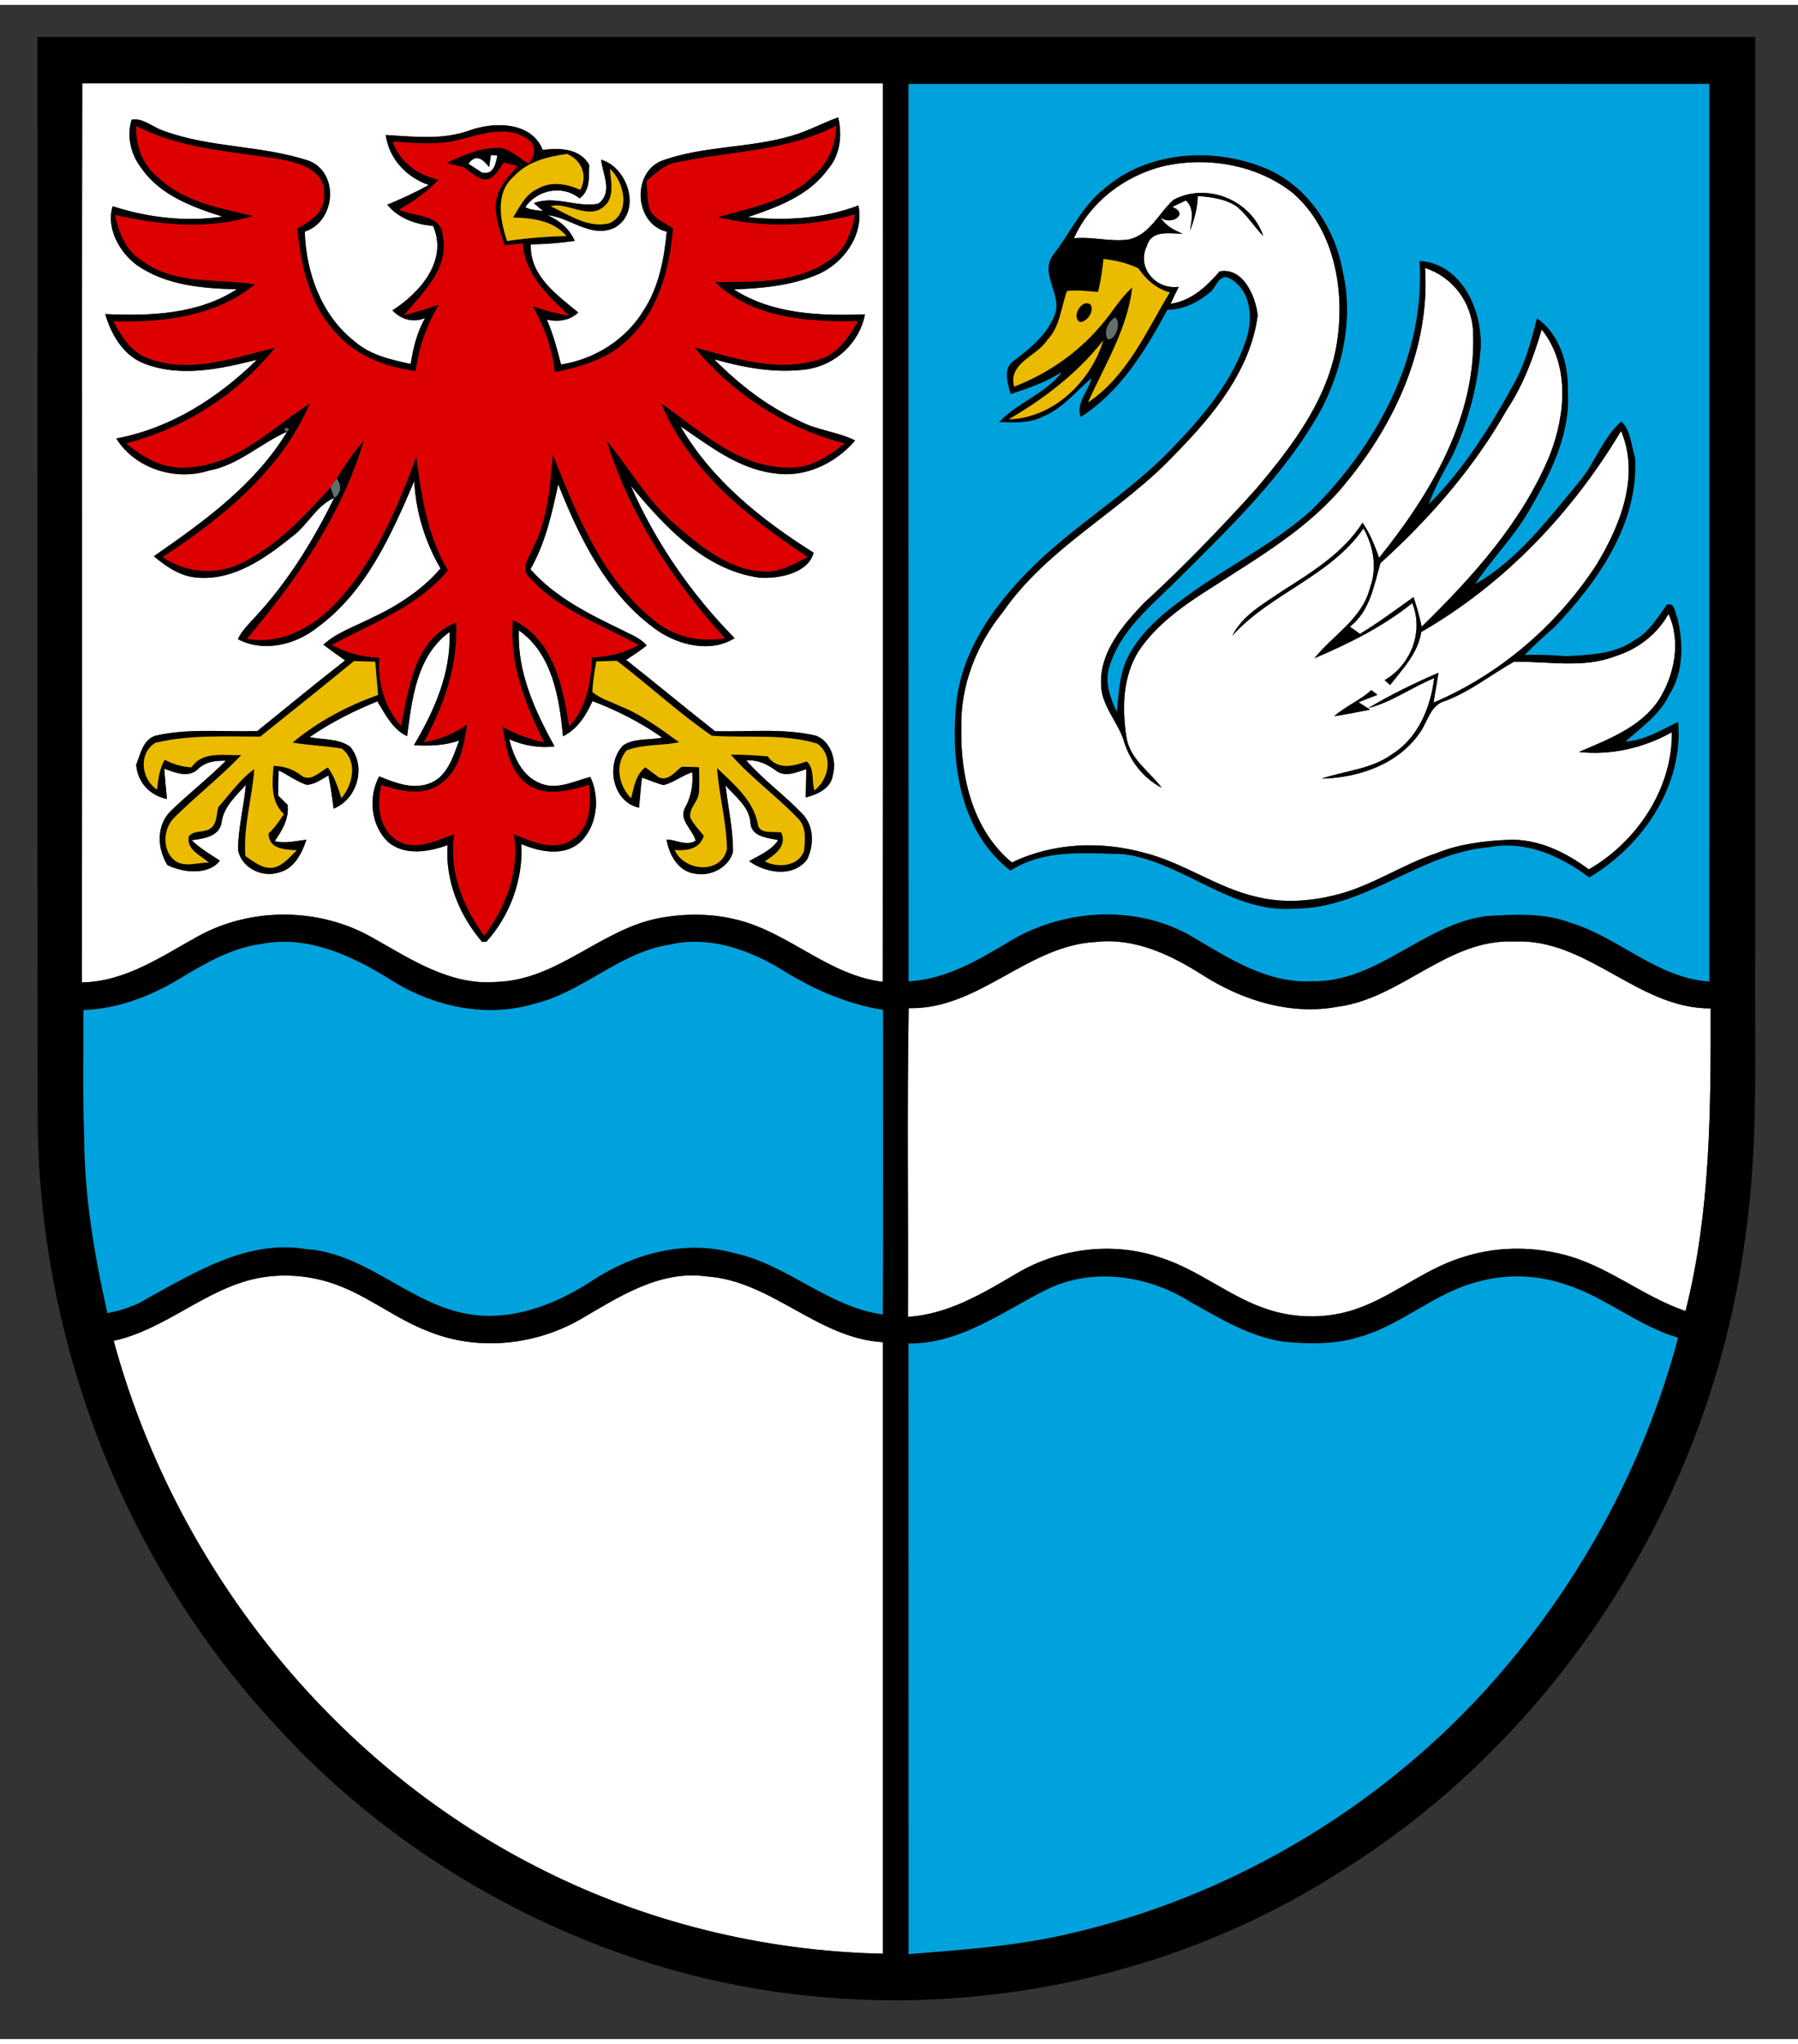
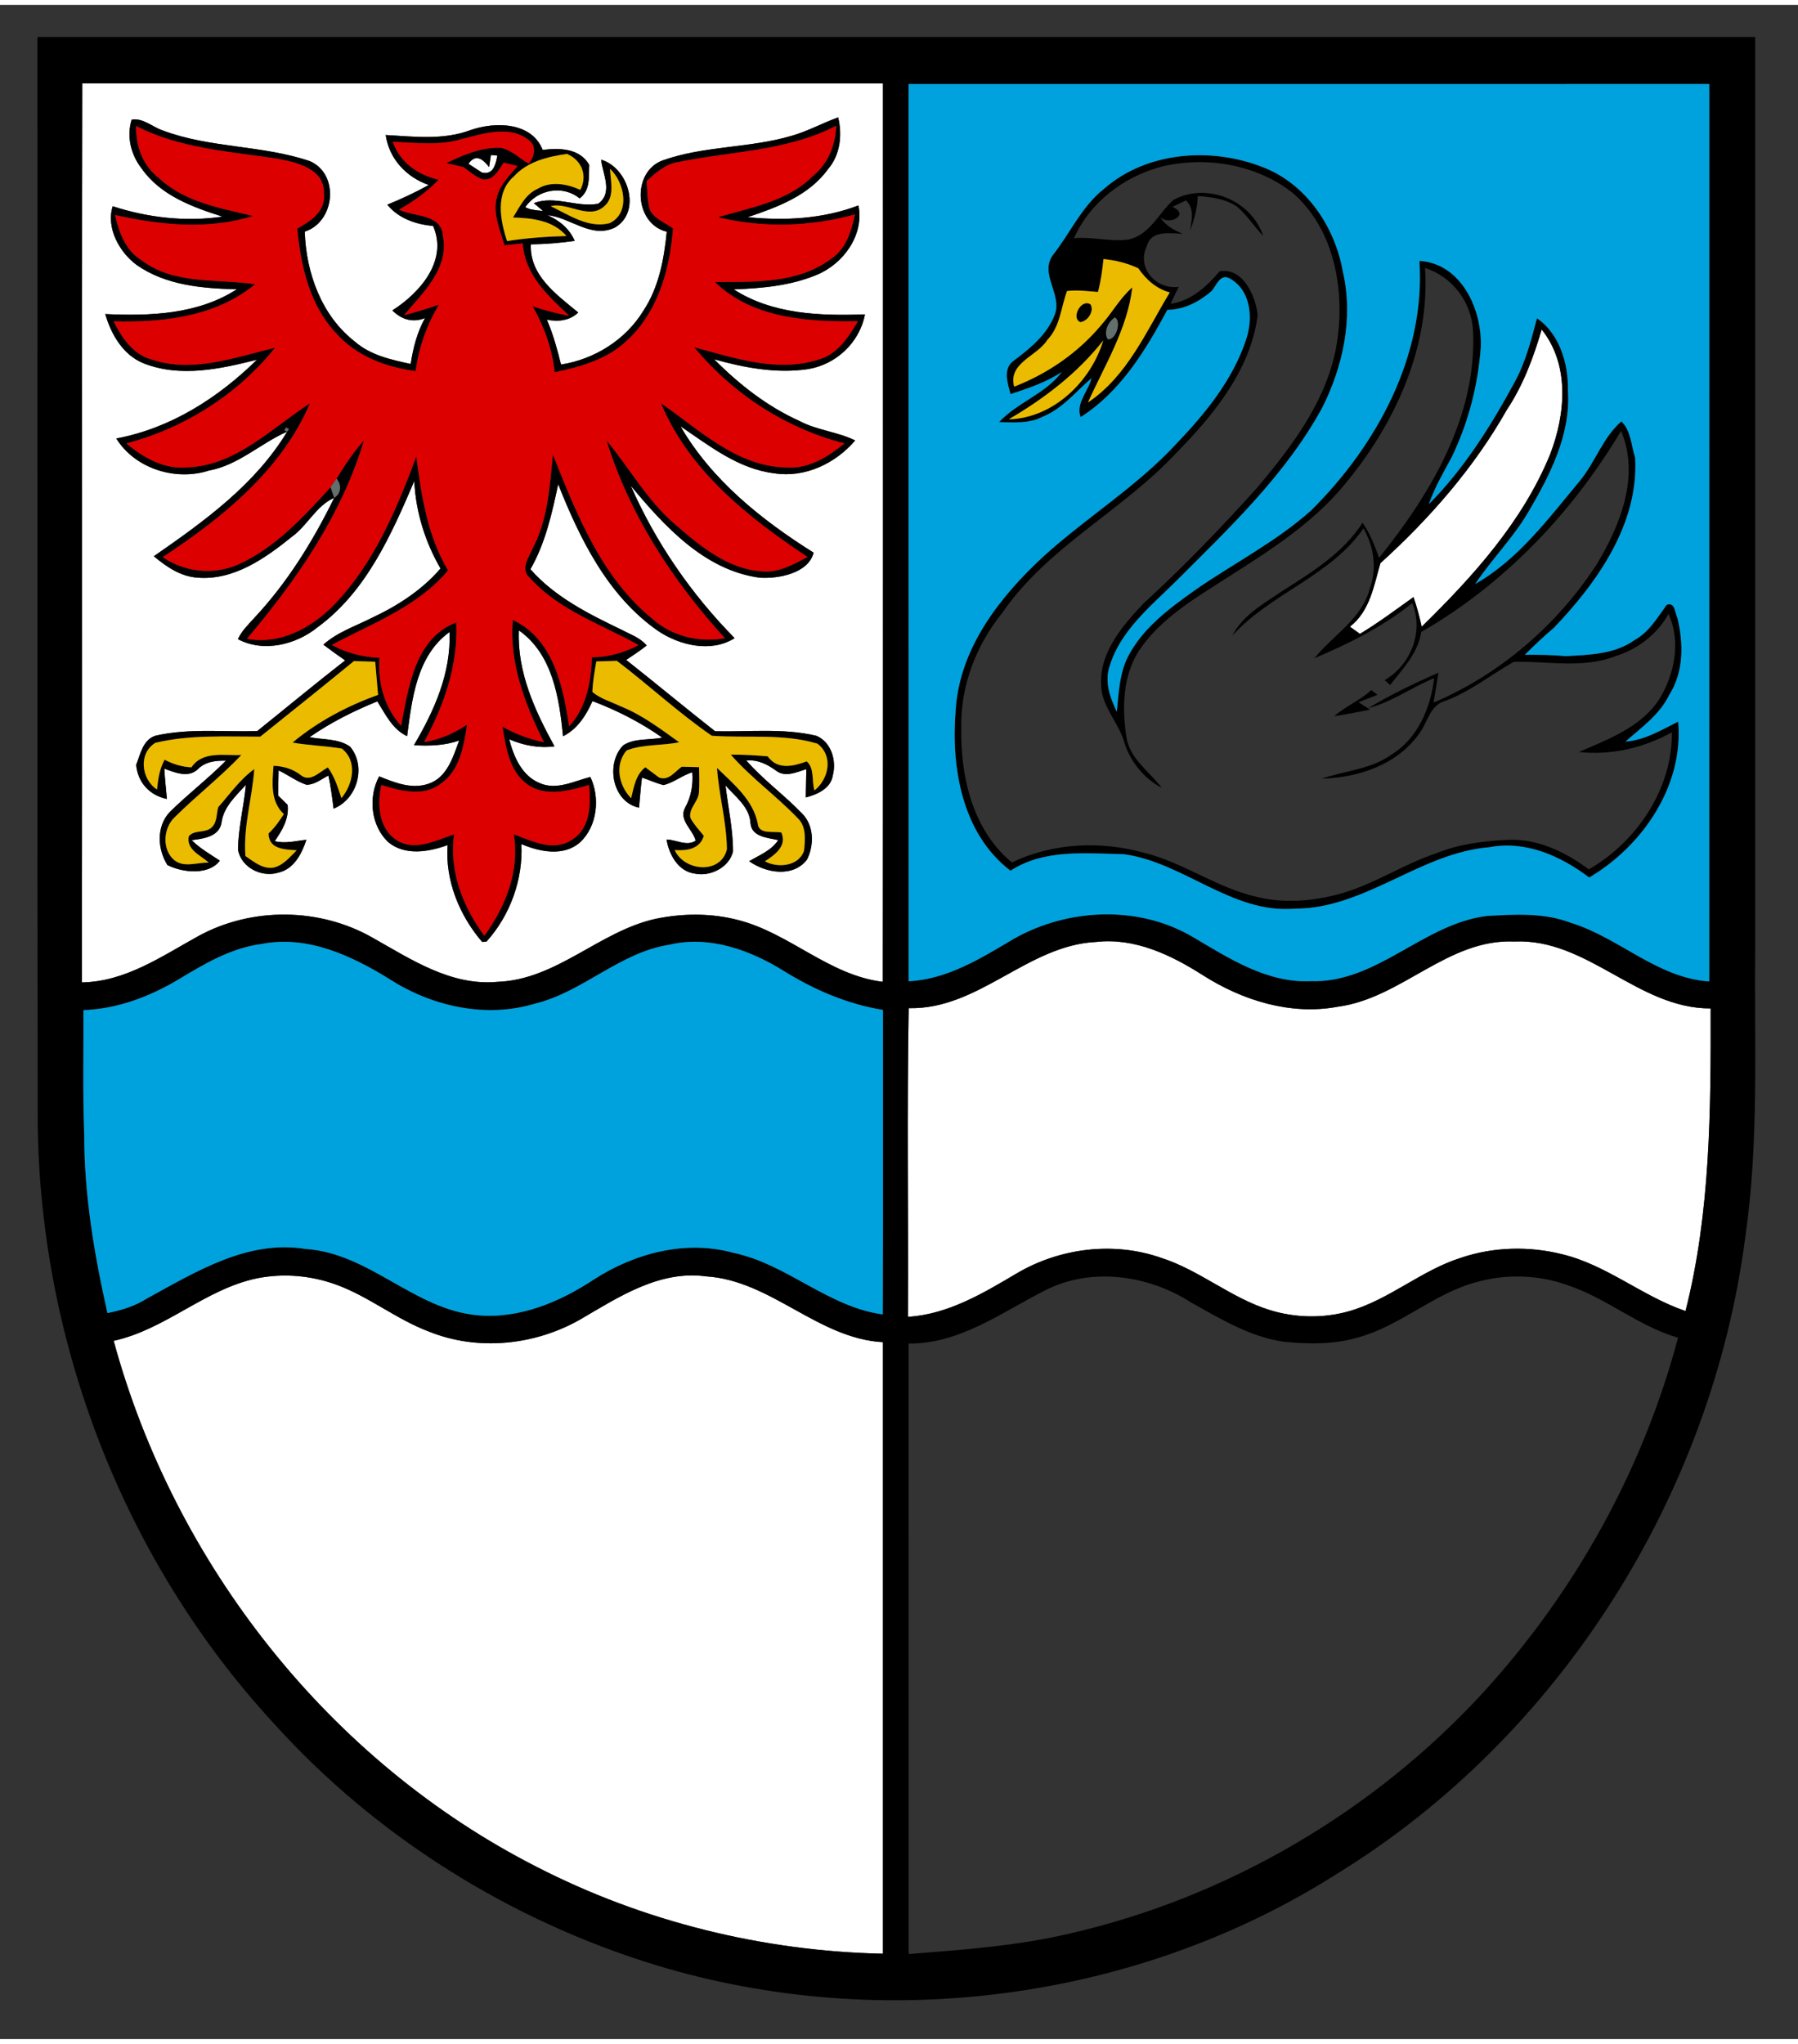
<svg xmlns="http://www.w3.org/2000/svg" width="88" height="100" viewBox="0 0 336 380" version="1.1">
  <rect x="0" y="0" width="336" height="380" fill="#333333" stroke="none" />
  <g id="#ffffffff">
    <path fill="#ffffff" opacity="1.00" d=" M 15.29 182.61 C 15.41 126.63 15.26 70.64 15.37 14.65 C 65.24 14.69 115.12 14.65 165.00 14.67 C 164.99 70.61 165.03 126.56 164.98 182.50 C 154.93 181.30 147.58 173.43 137.98 170.97 C 132.96 169.65 127.61 169.68 122.54 170.73 C 112.00 173.04 104.01 182.15 92.89 182.51 C 84.25 183.29 76.81 178.30 69.64 174.27 C 59.78 168.63 47.10 168.49 37.12 173.93 C 30.26 177.70 23.45 182.49 15.29 182.61 M 24.61 21.43 C 23.62 24.57 24.46 27.99 26.45 30.54 C 29.96 35.59 35.97 37.78 41.59 39.56 C 34.69 40.57 27.67 39.76 21.06 37.62 C 19.79 41.65 22.29 46.19 25.54 48.59 C 30.97 52.40 37.83 52.98 44.26 53.13 C 36.98 57.83 28.05 58.15 19.67 57.76 C 20.77 61.56 23.00 65.42 26.83 66.96 C 33.69 69.66 41.15 68.02 48.02 66.29 C 40.75 73.43 31.87 79.11 21.73 81.00 C 25.24 86.64 32.78 89.00 39.02 87.00 C 44.55 86.00 48.69 81.90 53.67 79.72 C 47.67 89.66 38.10 96.51 28.75 103.00 C 31.10 104.97 33.76 106.80 36.92 107.00 C 43.69 107.55 49.55 103.39 54.55 99.36 C 57.47 97.25 59.09 93.56 62.45 92.09 C 58.49 100.20 53.66 107.98 47.47 114.58 C 46.37 115.80 45.15 116.97 44.46 118.49 C 49.26 121.03 55.32 119.54 59.38 116.24 C 68.45 109.59 73.13 98.98 77.42 88.95 C 77.69 94.71 79.44 100.31 82.32 105.29 C 78.83 109.36 74.21 112.31 69.38 114.56 C 66.35 116.10 63.00 117.20 60.43 119.52 C 61.77 120.53 63.12 121.50 64.50 122.46 C 58.96 126.77 53.55 131.26 48.07 135.66 C 41.74 135.85 35.31 135.10 29.08 136.52 C 26.71 137.26 26.24 139.96 25.45 141.97 C 25.74 145.26 27.96 147.68 31.19 148.34 C 31.01 146.45 30.82 144.57 30.70 142.68 C 32.63 143.37 35.06 144.45 36.87 142.88 C 38.29 141.38 40.23 141.15 42.22 141.19 C 38.88 144.57 35.08 147.46 31.70 150.81 C 29.19 153.50 29.42 157.70 31.28 160.68 C 34.21 162.18 39.08 162.59 41.08 159.86 C 39.27 158.67 37.37 157.57 35.81 156.04 C 37.91 155.77 40.90 155.43 41.38 152.86 C 41.73 149.86 44.05 147.81 45.95 145.70 C 45.58 149.76 44.51 153.75 44.48 157.84 C 45.08 161.17 48.90 163.07 52.03 162.10 C 54.92 161.45 56.41 158.56 57.25 155.97 C 55.29 156.16 53.31 156.74 51.34 156.22 C 52.74 154.19 54.04 152.03 53.75 149.45 C 53.31 149.01 52.43 148.15 51.99 147.72 C 52.00 146.14 52.02 144.58 52.06 143.01 C 53.83 143.83 55.41 145.07 57.27 145.69 C 58.82 145.69 60.05 144.63 61.37 143.97 C 61.82 146.01 62.07 148.08 62.34 150.15 C 66.78 148.39 68.51 142.27 65.43 138.58 C 63.26 137.02 60.37 137.31 57.85 136.80 C 61.79 134.06 66.07 131.92 70.51 130.11 C 72.04 132.52 73.33 135.34 76.08 136.61 C 76.98 129.68 77.86 121.60 84.00 117.16 C 84.33 124.77 81.14 131.90 77.35 138.30 C 80.20 138.46 83.08 138.39 85.80 137.42 C 84.68 140.50 83.52 144.41 80.02 145.52 C 76.90 146.58 73.72 145.27 70.85 144.12 C 68.78 148.02 69.29 153.31 72.54 156.40 C 75.69 159.01 80.11 158.24 83.65 156.96 C 83.16 163.56 85.85 170.09 90.10 175.05 L 90.91 174.99 C 95.33 170.09 97.77 163.38 97.43 156.77 C 100.86 158.22 105.32 159.15 108.40 156.44 C 111.63 153.44 112.17 148.11 110.32 144.23 C 107.29 145.01 103.98 146.77 100.86 145.38 C 97.52 144.02 96.00 140.45 95.16 137.19 C 97.84 138.35 100.72 138.89 103.62 138.52 C 99.96 131.85 96.63 124.66 96.96 116.85 C 103.28 121.28 104.51 129.51 105.22 136.63 C 107.92 135.28 109.53 132.72 110.72 130.06 C 115.33 131.80 119.72 134.05 123.76 136.88 C 121.37 137.40 118.59 136.92 116.46 138.33 C 113.12 141.72 114.40 148.93 119.42 149.97 C 119.61 148.10 119.72 146.21 119.97 144.35 C 121.32 144.79 122.62 145.41 124.01 145.75 C 125.92 145.27 127.49 143.94 129.37 143.35 C 129.56 145.68 129.16 147.94 128.02 149.99 C 126.79 152.28 129.47 154.05 130.00 156.12 C 128.35 157.27 126.34 155.93 124.56 155.92 C 125.03 158.76 126.76 161.92 129.91 162.30 C 132.78 162.88 136.28 161.11 136.98 158.16 C 136.99 154.00 136.06 149.92 135.58 145.81 C 137.43 147.95 140.08 149.80 140.25 152.89 C 140.48 155.47 143.51 155.58 145.43 156.03 C 144.16 157.97 141.92 158.83 140.00 159.97 C 143.12 162.19 148.20 163.08 150.81 159.66 C 152.17 156.94 152.12 153.29 149.88 151.05 C 146.56 147.60 142.63 144.77 139.47 141.16 C 141.59 140.96 143.37 141.85 145.01 143.04 C 146.72 144.38 148.89 143.32 150.68 142.77 C 150.65 144.53 150.62 146.30 150.58 148.06 C 152.69 147.52 155.26 146.39 155.62 143.97 C 156.37 141.22 155.35 137.70 152.55 136.54 C 146.35 135.07 139.93 135.84 133.63 135.69 C 128.05 131.31 122.59 126.77 117.02 122.37 C 118.31 121.50 119.62 120.65 120.84 119.68 C 119.68 118.24 117.86 117.64 116.29 116.80 C 110.10 113.82 103.73 110.67 99.12 105.43 C 101.93 100.53 103.15 95.00 104.31 89.54 C 108.39 99.83 113.60 110.42 122.94 116.93 C 126.99 119.67 132.92 121.07 137.28 118.30 C 129.18 110.07 122.50 100.40 117.87 89.82 C 124.17 97.40 131.68 105.64 141.98 107.01 C 145.54 107.24 151.09 106.16 152.04 102.33 C 142.31 96.22 133.01 88.79 127.16 78.72 C 132.58 82.38 138.00 86.71 144.72 87.51 C 150.42 88.40 156.14 85.67 159.81 81.37 C 156.50 79.74 152.69 79.48 149.41 77.74 C 143.37 75.02 138.10 70.89 133.46 66.21 C 139.11 67.79 145.08 68.91 150.95 68.05 C 156.22 67.22 160.63 63.10 161.64 57.82 C 153.28 58.11 144.39 57.83 137.12 53.15 C 142.35 52.95 147.71 52.48 152.59 50.45 C 157.58 48.41 161.53 43.02 160.42 37.47 C 153.82 39.98 146.69 40.36 139.73 39.66 C 145.27 37.80 151.19 35.62 154.74 30.68 C 157.02 28.03 157.43 24.32 156.63 21.02 C 153.67 22.08 150.91 23.63 147.87 24.48 C 140.02 26.79 131.56 26.30 123.83 29.06 C 118.01 31.19 118.49 40.89 124.60 42.38 C 124.10 47.50 123.12 52.79 120.23 57.14 C 116.93 62.57 111.08 66.22 104.84 67.19 C 104.13 64.34 103.37 61.50 102.19 58.81 C 104.31 59.23 106.45 59.01 108.06 57.47 C 104.07 54.17 98.94 50.58 99.20 44.74 C 101.95 44.70 104.68 44.48 107.40 44.09 C 106.41 41.81 104.55 40.28 102.32 39.29 C 106.56 39.67 110.47 43.76 114.95 41.58 C 119.96 38.61 117.40 30.37 112.33 28.92 C 112.64 31.64 114.61 35.10 111.79 37.15 C 107.79 37.90 103.71 35.53 99.76 37.04 L 101.48 38.50 L 100.10 38.36 L 99.00 38.15 L 98.15 37.81 C 100.40 34.48 105.16 33.58 108.31 36.15 C 110.36 34.66 110.01 32.10 110.11 29.88 C 108.28 26.75 104.59 26.72 101.41 27.09 C 99.32 21.81 92.44 21.81 87.88 23.41 C 82.80 25.30 77.35 24.61 72.08 24.31 C 72.72 28.79 75.94 32.19 80.12 33.65 C 77.62 35.04 75.02 36.25 72.37 37.33 C 74.47 39.89 77.72 41.03 80.93 41.29 C 83.77 47.79 78.46 53.80 73.32 57.08 C 75.02 58.78 77.12 59.43 79.43 58.51 C 77.95 61.15 77.20 64.10 76.75 67.08 C 73.08 66.29 69.22 65.45 66.31 62.90 C 60.07 58.06 57.20 50.06 56.95 42.36 C 62.61 40.55 63.50 31.65 57.92 29.20 C 49.03 26.17 39.26 26.79 30.44 23.47 C 28.50 22.83 26.76 21.10 24.61 21.43 Z" />
    <path fill="#ffffff" opacity="1.00" d=" M 87.54 29.69 C 88.90 27.77 90.20 28.76 91.40 30.30 C 91.48 29.74 91.66 28.61 91.74 28.04 L 92.94 28.15 C 92.65 29.74 92.22 31.85 90.05 31.32 C 89.43 30.92 88.17 30.10 87.54 29.69 Z" />
-     <path fill="#ffffff" opacity="1.00" d=" M 217.18 30.19 C 225.46 28.24 234.81 29.80 241.56 35.12 C 249.12 41.63 251.23 52.55 249.99 62.06 C 248.61 73.12 241.64 82.27 234.65 90.52 C 227.98 97.90 221.07 105.06 213.73 111.78 C 209.81 115.93 205.52 120.84 205.76 126.93 C 205.81 131.10 209.11 134.07 210.15 137.93 C 211.30 141.44 213.81 144.55 217.10 146.26 C 214.79 143.18 211.11 140.87 210.50 136.78 C 209.68 131.42 209.79 125.54 212.74 120.79 C 216.18 115.57 221.47 112.00 226.66 108.71 C 235.47 103.02 244.80 97.62 251.48 89.34 C 260.72 78.19 267.28 63.88 266.30 49.15 C 271.50 50.81 275.09 55.65 275.28 61.09 C 275.95 76.95 267.34 91.36 257.72 103.29 C 256.90 101.01 256.02 98.74 254.62 96.74 C 250.98 102.45 245.09 106.00 239.53 109.56 C 236.12 111.90 232.22 114.00 230.29 117.84 C 237.45 109.91 248.61 106.76 254.80 97.79 C 256.71 101.17 257.38 105.24 256.00 108.94 C 254.58 114.66 249.11 117.72 245.63 122.06 C 252.10 119.30 258.39 116.19 263.91 111.76 C 266.11 117.06 263.64 123.34 258.75 126.14 C 259.09 126.45 259.43 126.76 259.77 127.06 C 262.14 124.03 264.98 121.12 265.60 117.15 C 281.13 108.21 293.78 94.91 302.94 79.59 C 306.49 88.01 302.80 97.21 298.38 104.52 C 291.02 115.84 280.34 125.05 267.89 130.34 C 268.21 128.48 268.52 126.62 268.82 124.76 C 264.34 126.71 259.86 128.87 255.70 131.37 C 260.11 130.24 263.83 127.47 268.01 125.77 C 267.35 131.26 265.01 136.93 260.15 139.98 C 256.28 142.80 251.37 143.05 246.98 144.55 C 253.79 144.40 261.18 141.91 265.22 136.12 C 266.82 134.03 267.19 130.81 270.08 130.03 C 274.73 128.28 278.61 125.14 282.89 122.72 C 289.23 122.57 295.83 124.04 301.93 121.65 C 306.08 120.35 309.67 117.59 311.80 113.78 C 314.18 118.94 312.93 125.18 309.98 129.86 C 306.53 135.00 300.49 137.22 295.05 139.57 C 301.09 140.23 307.15 138.82 312.43 135.88 C 312.55 146.42 305.88 156.34 296.91 161.50 C 292.62 158.30 287.48 155.79 282.01 155.97 C 277.40 156.16 272.74 156.73 268.44 158.47 C 262.04 160.60 256.39 164.55 249.82 166.22 C 244.97 167.47 239.79 167.85 234.88 166.64 C 227.48 164.98 221.23 160.26 213.89 158.41 C 205.74 156.15 196.77 156.50 189.10 160.21 C 181.75 154.16 179.45 144.11 179.64 134.99 C 179.47 127.18 182.46 119.53 187.35 113.51 C 195.81 101.20 209.74 94.53 219.77 83.75 C 226.76 76.65 233.72 68.19 235.03 57.98 C 234.66 54.42 232.27 48.97 227.91 49.79 C 225.47 52.64 222.62 55.28 218.75 55.85 C 219.24 54.78 219.75 53.72 220.28 52.67 C 216.05 53.28 212.34 49.11 214.31 45.07 C 215.12 42.01 218.59 42.71 221.00 42.76 C 219.37 42.06 217.78 41.26 216.84 39.66 C 218.61 41.31 222.41 39.15 219.08 37.74 C 219.92 37.33 220.77 36.93 221.62 36.53 C 223.28 38.10 222.67 40.26 222.39 42.18 C 223.17 40.10 223.79 37.95 223.83 35.71 C 226.37 35.91 229.02 36.21 231.17 37.70 C 233.06 39.29 234.36 41.42 236.07 43.18 C 233.83 36.47 225.56 33.08 219.30 36.42 C 216.53 38.90 214.86 42.97 210.91 43.83 C 207.51 44.32 204.10 43.25 200.69 43.60 C 203.69 36.84 210.11 32.01 217.18 30.19 M 256.26 128.00 C 254.18 129.94 251.46 130.99 249.34 132.88 C 251.59 132.56 253.81 132.07 256.04 131.66 C 255.50 131.31 254.41 130.62 253.87 130.27 C 254.76 129.92 256.53 129.24 257.41 128.89 C 257.02 128.60 256.64 128.30 256.26 128.00 Z" />
    <path fill="#ffffff" opacity="1.00" d=" M 288.10 60.64 C 293.40 67.27 292.55 76.50 289.68 83.96 C 284.54 96.53 275.26 106.78 265.68 116.17 C 265.27 114.29 264.77 112.44 264.15 110.63 C 260.85 112.98 257.61 115.41 254.14 117.50 C 253.51 117.05 252.88 116.61 252.26 116.16 C 256.01 113.26 256.74 108.51 257.96 104.30 C 267.16 95.96 275.45 86.49 281.59 75.64 C 284.64 71.06 286.56 65.89 288.10 60.64 Z" />
    <path fill="#ffffff" opacity="1.00" d=" M 169.81 187.42 C 182.91 187.74 192.00 175.66 204.87 175.05 C 212.08 174.24 218.84 177.48 224.76 181.25 C 232.19 185.99 241.19 188.80 250.02 187.15 C 261.93 185.57 270.52 174.44 282.98 174.97 C 296.69 174.34 306.07 187.53 319.68 187.47 C 319.71 206.37 319.66 225.56 314.98 244.00 C 306.94 241.27 300.28 235.41 291.96 233.40 C 285.76 231.84 279.09 232.00 273.02 234.05 C 265.59 236.39 259.62 241.89 252.11 244.03 C 247.29 245.40 242.08 245.30 237.30 243.82 C 230.06 241.59 224.21 236.38 217.01 234.07 C 208.12 230.95 198.02 232.22 189.96 236.99 C 183.67 240.71 177.16 244.61 169.67 245.09 C 169.76 225.86 169.48 206.63 169.81 187.42 Z" />
    <path fill="#ffffff" opacity="1.00" d=" M 21.24 249.56 C 30.93 247.46 38.34 239.89 48.06 237.88 C 52.96 236.91 58.11 237.35 62.80 239.06 C 68.92 241.27 74.03 245.53 80.12 247.82 C 89.28 251.54 100.01 250.41 108.52 245.52 C 115.65 241.36 123.25 236.34 131.94 237.52 C 144.12 238.29 152.79 249.13 165.00 249.82 C 165.00 287.90 165.00 325.98 165.00 364.06 C 142.56 363.58 120.20 358.08 100.23 347.80 C 61.59 328.12 32.59 291.29 21.24 249.56 Z" />
  </g>
  <g id="#000000ff">
    <path fill="#000000" opacity="1.00" d=" M 7.00 6.00 C 114.00 6.00 221.00 6.00 328.00 6.00 C 328.00 62.98 328.00 119.97 328.00 176.95 C 327.82 194.67 328.72 212.51 326.16 230.10 C 319.93 278.38 291.47 323.53 249.92 349.08 C 212.61 372.82 164.91 379.04 122.64 366.21 C 95.36 357.88 70.21 342.17 51.09 320.95 C 23.23 290.75 7.48 249.98 7.05 208.96 C 6.93 141.31 7.03 73.65 7.00 6.00 M 15.29 182.61 C 23.45 182.49 30.26 177.70 37.12 173.93 C 47.10 168.49 59.78 168.63 69.64 174.27 C 76.81 178.30 84.25 183.29 92.89 182.51 C 104.01 182.15 112.00 173.04 122.54 170.73 C 127.61 169.68 132.96 169.65 137.98 170.97 C 147.58 173.43 154.93 181.30 164.98 182.50 C 165.03 126.56 164.99 70.61 165.00 14.67 C 115.12 14.65 65.24 14.69 15.37 14.65 C 15.26 70.64 15.41 126.63 15.29 182.61 M 169.79 14.79 C 169.80 70.66 169.78 126.53 169.80 182.40 C 177.07 182.03 183.34 178.09 189.41 174.49 C 199.54 168.74 212.74 168.13 222.90 174.12 C 229.67 178.11 236.76 182.76 244.98 182.38 C 257.33 182.76 265.96 171.66 277.85 170.20 C 283.07 169.89 288.52 169.56 293.50 171.46 C 302.53 174.21 309.66 181.78 319.41 182.43 C 319.43 126.55 319.41 70.66 319.42 14.78 C 269.54 14.81 219.67 14.78 169.79 14.79 M 48.85 175.44 C 43.13 176.18 38.11 179.19 33.27 182.11 C 27.90 185.31 21.88 187.56 15.59 187.79 C 15.63 195.53 15.44 203.28 15.74 211.02 C 15.73 222.27 17.61 233.43 20.08 244.38 C 22.70 243.86 25.28 243.07 27.54 241.61 C 36.61 236.67 46.25 230.65 57.08 232.40 C 69.02 233.16 77.36 243.69 89.17 244.78 C 96.97 245.53 104.60 242.33 110.99 238.10 C 118.61 233.19 128.14 230.65 137.07 233.13 C 147.08 235.23 154.74 243.25 164.97 244.63 C 165.04 225.67 164.98 206.71 165.00 187.75 C 158.35 186.67 152.12 183.99 146.43 180.45 C 140.15 176.55 132.53 173.80 125.10 175.57 C 115.80 177.00 108.95 184.41 99.91 186.60 C 90.81 189.33 80.84 187.12 72.95 182.10 C 65.82 177.65 57.45 173.72 48.85 175.44 M 169.81 187.42 C 169.48 206.63 169.76 225.86 169.67 245.09 C 177.16 244.61 183.67 240.71 189.96 236.99 C 198.02 232.22 208.12 230.95 217.01 234.07 C 224.21 236.38 230.06 241.59 237.30 243.82 C 242.08 245.30 247.29 245.40 252.11 244.03 C 259.62 241.89 265.59 236.39 273.02 234.05 C 279.09 232.00 285.76 231.84 291.96 233.40 C 300.28 235.41 306.94 241.27 314.98 244.00 C 319.66 225.56 319.71 206.37 319.68 187.47 C 306.07 187.53 296.69 174.34 282.98 174.97 C 270.52 174.44 261.93 185.57 250.02 187.15 C 241.19 188.80 232.19 185.99 224.76 181.25 C 218.84 177.48 212.08 174.24 204.87 175.05 C 192.00 175.66 182.91 187.74 169.81 187.42 M 21.24 249.56 C 32.59 291.29 61.59 328.12 100.23 347.80 C 120.20 358.08 142.56 363.58 165.00 364.06 C 165.00 325.98 165.00 287.90 165.00 249.82 C 152.79 249.13 144.12 238.29 131.94 237.52 C 123.25 236.34 115.65 241.36 108.52 245.52 C 100.01 250.41 89.28 251.54 80.12 247.82 C 74.03 245.53 68.92 241.27 62.80 239.06 C 58.11 237.35 52.96 236.91 48.06 237.88 C 38.34 239.89 30.93 247.46 21.24 249.56 M 195.29 240.15 C 187.16 244.25 179.34 250.18 169.79 250.07 C 169.80 288.09 169.79 326.10 169.80 364.12 C 179.92 363.32 190.07 362.61 199.98 360.27 C 229.47 353.49 256.78 337.48 277.23 315.19 C 294.36 296.45 307.07 273.55 313.58 248.99 C 306.11 246.82 300.13 241.49 292.75 239.11 C 287.39 237.21 281.37 237.04 275.91 238.60 C 268.02 240.69 261.88 246.64 254.03 248.86 C 249.50 250.26 244.66 250.20 239.98 249.75 C 233.62 248.86 228.04 245.43 222.53 242.37 C 214.58 237.26 203.88 235.74 195.29 240.15 Z" />
    <path fill="#000000" opacity="1.00" d=" M 24.61 21.43 C 26.76 21.10 28.50 22.83 30.44 23.47 C 39.26 26.79 49.03 26.17 57.92 29.20 C 63.50 31.65 62.61 40.55 56.95 42.36 C 57.20 50.06 60.07 58.06 66.31 62.90 C 69.22 65.45 73.08 66.29 76.75 67.08 C 77.20 64.10 77.95 61.15 79.43 58.51 C 77.12 59.43 75.02 58.78 73.32 57.08 C 78.46 53.80 83.77 47.79 80.93 41.29 C 77.72 41.03 74.47 39.89 72.37 37.33 C 75.02 36.25 77.62 35.04 80.12 33.65 C 75.94 32.19 72.72 28.79 72.08 24.31 C 77.35 24.61 82.80 25.30 87.88 23.41 C 92.44 21.81 99.32 21.81 101.41 27.09 C 104.59 26.72 108.28 26.75 110.11 29.88 C 110.01 32.10 110.36 34.66 108.31 36.15 C 105.16 33.58 100.40 34.48 98.15 37.81 L 99.00 38.15 L 100.10 38.36 L 101.48 38.50 L 99.76 37.04 C 103.71 35.53 107.79 37.90 111.79 37.15 C 114.61 35.10 112.64 31.64 112.33 28.92 C 117.40 30.37 119.96 38.61 114.95 41.58 C 110.47 43.76 106.56 39.67 102.32 39.29 C 104.55 40.28 106.41 41.81 107.40 44.09 C 104.68 44.48 101.95 44.70 99.20 44.74 C 98.94 50.58 104.07 54.17 108.06 57.47 C 106.45 59.01 104.31 59.23 102.19 58.81 C 103.37 61.50 104.13 64.34 104.84 67.19 C 111.08 66.22 116.93 62.57 120.23 57.14 C 123.12 52.79 124.10 47.50 124.60 42.38 C 118.49 40.89 118.01 31.19 123.83 29.06 C 131.56 26.30 140.02 26.79 147.87 24.48 C 150.91 23.63 153.67 22.08 156.63 21.02 C 157.43 24.32 157.02 28.03 154.74 30.68 C 151.19 35.62 145.27 37.80 139.73 39.66 C 146.69 40.36 153.82 39.98 160.42 37.47 C 161.53 43.02 157.58 48.41 152.59 50.45 C 147.71 52.48 142.35 52.95 137.12 53.15 C 144.39 57.83 153.28 58.11 161.64 57.82 C 160.63 63.10 156.22 67.22 150.95 68.05 C 145.08 68.91 139.11 67.79 133.46 66.21 C 138.10 70.89 143.37 75.02 149.41 77.74 C 152.69 79.48 156.50 79.74 159.81 81.37 C 156.14 85.67 150.42 88.40 144.72 87.51 C 138.00 86.71 132.58 82.38 127.16 78.72 C 133.01 88.79 142.31 96.22 152.04 102.33 C 151.09 106.16 145.54 107.24 141.98 107.01 C 131.68 105.64 124.17 97.40 117.87 89.82 C 122.50 100.40 129.18 110.07 137.28 118.30 C 132.92 121.07 126.99 119.67 122.94 116.93 C 113.60 110.42 108.39 99.83 104.31 89.54 C 103.15 95.00 101.93 100.53 99.12 105.43 C 103.73 110.67 110.10 113.82 116.29 116.80 C 117.86 117.64 119.68 118.24 120.84 119.68 C 119.62 120.65 118.31 121.50 117.02 122.37 C 122.59 126.77 128.05 131.31 133.63 135.69 C 139.93 135.84 146.35 135.07 152.55 136.54 C 155.35 137.70 156.37 141.22 155.62 143.97 C 155.26 146.39 152.69 147.52 150.58 148.06 C 150.62 146.30 150.65 144.53 150.68 142.77 C 148.89 143.32 146.72 144.38 145.01 143.04 C 143.37 141.85 141.59 140.96 139.47 141.16 C 142.63 144.77 146.56 147.60 149.88 151.05 C 152.12 153.29 152.17 156.94 150.81 159.66 C 148.20 163.08 143.12 162.19 140.00 159.97 C 141.92 158.83 144.16 157.97 145.43 156.03 C 143.51 155.58 140.48 155.47 140.25 152.89 C 140.08 149.80 137.43 147.95 135.58 145.81 C 136.06 149.92 136.99 154.00 136.98 158.16 C 136.28 161.11 132.78 162.88 129.91 162.30 C 126.76 161.92 125.03 158.76 124.56 155.92 C 126.34 155.93 128.35 157.27 130.00 156.12 C 129.47 154.05 126.79 152.28 128.02 149.99 C 129.16 147.94 129.56 145.68 129.37 143.35 C 127.49 143.94 125.92 145.27 124.01 145.75 C 122.62 145.41 121.32 144.79 119.97 144.35 C 119.72 146.21 119.61 148.10 119.42 149.97 C 114.40 148.93 113.12 141.72 116.46 138.33 C 118.59 136.92 121.37 137.40 123.76 136.88 C 119.72 134.05 115.33 131.80 110.72 130.06 C 109.53 132.72 107.92 135.28 105.22 136.63 C 104.51 129.51 103.28 121.28 96.96 116.85 C 96.63 124.66 99.96 131.85 103.62 138.52 C 100.72 138.89 97.84 138.35 95.16 137.19 C 96.00 140.45 97.52 144.02 100.86 145.38 C 103.98 146.77 107.29 145.01 110.32 144.23 C 112.17 148.11 111.63 153.44 108.40 156.44 C 105.32 159.15 100.86 158.22 97.43 156.77 C 97.77 163.38 95.33 170.09 90.91 174.99 L 90.10 175.05 C 85.85 170.09 83.16 163.56 83.65 156.96 C 80.11 158.24 75.69 159.01 72.54 156.40 C 69.29 153.31 68.78 148.02 70.85 144.12 C 73.72 145.27 76.90 146.58 80.02 145.52 C 83.52 144.41 84.68 140.50 85.80 137.42 C 83.08 138.39 80.20 138.46 77.35 138.30 C 81.14 131.90 84.33 124.77 84.00 117.16 C 77.86 121.60 76.98 129.68 76.08 136.61 C 73.33 135.34 72.04 132.52 70.51 130.11 C 66.07 131.92 61.79 134.06 57.85 136.80 C 60.37 137.31 63.26 137.02 65.43 138.58 C 68.51 142.27 66.78 148.39 62.34 150.15 C 62.07 148.08 61.82 146.01 61.37 143.97 C 60.05 144.63 58.82 145.69 57.27 145.69 C 55.41 145.07 53.83 143.83 52.06 143.01 C 52.02 144.58 52.00 146.14 51.99 147.72 C 52.43 148.15 53.31 149.01 53.75 149.45 C 54.04 152.03 52.74 154.19 51.34 156.22 C 53.31 156.74 55.29 156.16 57.25 155.97 C 56.41 158.56 54.92 161.45 52.03 162.10 C 48.90 163.07 45.08 161.17 44.48 157.84 C 44.51 153.75 45.58 149.76 45.95 145.70 C 44.05 147.81 41.73 149.86 41.38 152.86 C 40.90 155.43 37.91 155.77 35.81 156.04 C 37.37 157.57 39.27 158.67 41.08 159.86 C 39.08 162.59 34.21 162.18 31.28 160.68 C 29.42 157.70 29.19 153.50 31.70 150.81 C 35.08 147.46 38.88 144.57 42.22 141.19 C 40.23 141.15 38.29 141.38 36.87 142.88 C 35.06 144.45 32.63 143.37 30.70 142.68 C 30.82 144.57 31.01 146.45 31.19 148.34 C 27.96 147.68 25.74 145.26 25.45 141.97 C 26.24 139.96 26.71 137.26 29.08 136.52 C 35.31 135.10 41.74 135.85 48.07 135.66 C 53.55 131.26 58.96 126.77 64.50 122.46 C 63.12 121.50 61.77 120.53 60.43 119.52 C 63.00 117.20 66.35 116.10 69.38 114.56 C 74.21 112.31 78.83 109.36 82.32 105.29 C 79.44 100.31 77.69 94.71 77.42 88.95 C 73.13 98.98 68.45 109.59 59.38 116.24 C 55.32 119.54 49.26 121.03 44.46 118.49 C 45.15 116.97 46.37 115.80 47.47 114.58 C 53.66 107.98 58.49 100.20 62.45 92.09 C 63.78 91.29 63.87 89.63 62.89 88.52 C 64.40 86.00 66.06 83.56 68.01 81.36 C 63.87 95.29 55.44 107.43 46.15 118.42 C 52.24 119.57 58.09 116.46 62.26 112.24 C 69.82 104.49 74.07 94.36 77.80 84.38 C 78.76 91.72 79.87 99.16 83.73 105.64 C 78.07 112.45 69.59 115.50 62.02 119.57 C 64.77 121.07 67.80 121.84 70.92 121.97 C 70.57 126.58 71.81 131.19 74.95 134.66 C 76.34 127.57 77.51 118.31 85.26 115.36 C 85.66 123.24 82.98 130.87 79.26 137.70 C 82.17 137.28 84.86 136.08 87.29 134.45 C 86.67 138.40 85.97 142.94 82.44 145.43 C 79.19 148.02 74.85 146.85 71.26 145.74 C 70.50 149.27 70.71 153.71 73.99 155.94 C 77.38 158.27 81.46 156.08 84.87 154.94 C 83.89 161.80 86.49 168.45 90.51 173.90 C 94.49 168.44 97.16 161.78 96.00 154.93 C 99.38 156.19 103.42 158.27 106.84 155.98 C 110.35 153.87 110.43 149.34 110.07 145.73 C 106.35 146.83 101.90 148.04 98.47 145.56 C 95.13 143.06 94.54 138.66 93.89 134.84 C 96.32 136.20 98.92 137.19 101.65 137.74 C 98.11 130.66 95.13 122.97 95.83 114.90 C 103.41 118.42 105.23 127.32 106.36 134.77 C 109.60 131.24 110.44 126.51 110.62 121.88 C 113.68 121.83 116.64 121.05 119.32 119.59 C 112.39 115.72 104.41 113.10 98.99 107.02 C 97.09 105.34 98.89 103.20 99.59 101.42 C 102.39 96.05 102.74 89.91 103.32 84.00 C 107.78 95.18 112.45 107.11 122.13 114.87 C 125.79 118.03 130.74 119.14 135.46 118.31 C 125.74 107.66 117.61 95.22 113.34 81.37 C 117.64 86.54 120.94 92.55 126.09 96.99 C 130.78 101.04 136.02 105.46 142.49 105.83 C 145.55 106.10 148.30 104.51 150.91 103.14 C 139.84 95.81 128.77 87.04 123.53 74.43 C 130.73 79.37 137.70 86.29 147.00 86.41 C 151.14 86.71 154.73 84.42 157.80 81.93 C 146.81 79.10 136.95 72.69 129.73 63.96 C 137.24 65.95 145.24 68.73 152.98 66.25 C 156.52 65.27 158.56 62.06 160.32 59.10 C 151.06 59.25 140.63 58.61 133.60 51.78 C 140.99 51.72 149.14 52.10 155.37 47.39 C 158.15 45.54 159.08 42.22 159.78 39.15 C 151.44 41.46 142.56 41.70 134.15 39.67 C 140.35 37.83 147.21 36.73 151.96 31.92 C 154.79 29.63 156.13 26.15 156.27 22.58 C 147.13 27.35 136.63 27.32 126.75 29.37 C 124.35 29.70 122.55 31.38 120.82 32.93 C 121.02 34.78 120.90 36.70 121.52 38.47 C 122.48 40.04 124.31 40.73 125.77 41.74 C 125.19 49.44 122.91 57.60 116.95 62.90 C 113.31 66.29 108.39 67.63 103.66 68.64 C 103.20 64.27 101.68 60.12 99.54 56.31 C 101.77 57.05 104.04 57.66 106.36 58.08 C 102.40 54.35 98.05 50.40 97.69 44.56 C 96.54 44.68 95.40 44.80 94.26 44.92 C 93.42 41.96 91.98 38.85 92.91 35.73 C 93.52 33.48 95.26 31.83 96.72 30.11 C 95.86 29.90 94.99 29.69 94.13 29.47 C 93.18 30.85 92.22 32.91 90.18 32.60 C 88.82 32.11 87.75 31.12 86.59 30.31 C 85.80 30.12 84.20 29.74 83.41 29.55 C 86.56 28.05 89.92 26.57 93.48 26.70 C 95.53 27.03 97.05 28.65 98.79 29.65 C 99.92 28.37 100.33 26.32 98.75 25.21 C 95.08 22.40 90.25 24.10 86.23 25.09 C 82.05 26.34 77.67 25.76 73.39 25.57 C 74.77 29.45 78.06 31.76 81.96 32.66 C 79.83 34.93 77.27 36.71 74.58 38.25 C 77.34 39.64 82.46 38.98 82.76 43.09 C 84.00 49.25 79.04 53.75 75.49 57.98 C 77.69 57.41 79.87 56.75 82.02 56.00 C 79.76 59.81 78.25 64.01 77.68 68.41 C 72.08 67.71 66.51 65.59 62.73 61.25 C 57.82 56.03 56.20 48.70 55.55 41.78 C 58.06 40.42 60.91 38.52 60.53 35.25 C 60.70 30.61 55.46 29.42 51.88 28.75 C 42.94 27.37 33.64 26.87 25.44 22.63 C 25.35 26.35 26.68 30.03 29.69 32.34 C 34.49 36.86 41.15 37.96 47.31 39.44 C 38.92 42.07 29.94 41.14 21.50 39.26 C 22.25 42.47 23.43 45.86 26.41 47.67 C 32.52 52.36 40.54 51.10 47.67 52.19 C 40.29 58.29 30.44 59.36 21.22 59.12 C 22.75 62.12 24.76 65.20 28.19 66.20 C 35.88 68.85 43.91 65.86 51.42 64.03 C 44.39 72.80 34.48 79.07 23.62 81.93 C 26.80 84.59 30.65 86.79 34.95 86.40 C 44.09 86.09 50.71 79.09 57.93 74.43 C 52.53 87.01 41.56 95.82 30.42 103.16 C 34.52 105.99 39.88 106.55 44.45 104.57 C 51.44 101.44 56.71 95.66 61.78 90.10 C 61.95 90.60 62.29 91.59 62.45 92.09 C 59.09 93.56 57.47 97.25 54.55 99.36 C 49.55 103.39 43.69 107.55 36.92 107.00 C 33.76 106.80 31.10 104.97 28.75 103.00 C 38.10 96.51 47.67 89.66 53.67 79.72 L 53.99 79.24 L 53.46 78.95 L 53.14 79.46 L 53.67 79.72 C 48.69 81.90 44.55 86.00 39.02 87.00 C 32.78 89.00 25.24 86.64 21.73 81.00 C 31.87 79.11 40.75 73.43 48.02 66.29 C 41.15 68.02 33.69 69.66 26.83 66.96 C 23.00 65.42 20.77 61.56 19.67 57.76 C 28.05 58.15 36.98 57.83 44.26 53.13 C 37.83 52.98 30.97 52.40 25.54 48.59 C 22.29 46.19 19.79 41.65 21.06 37.62 C 27.67 39.76 34.69 40.57 41.59 39.56 C 35.97 37.78 29.96 35.59 26.45 30.54 C 24.46 27.99 23.62 24.57 24.61 21.43 M 87.54 29.69 C 88.17 30.10 89.43 30.92 90.05 31.32 C 92.22 31.85 92.65 29.74 92.94 28.15 L 91.74 28.04 C 91.66 28.61 91.48 29.74 91.40 30.30 C 90.20 28.76 88.90 27.77 87.54 29.69 M 96.00 32.08 C 92.50 35.11 93.47 40.25 94.76 44.12 C 98.44 43.55 102.14 43.28 105.86 43.18 C 103.34 40.24 99.49 39.84 95.87 39.72 C 97.12 37.72 98.18 35.37 100.47 34.36 C 102.94 32.87 105.96 33.43 108.45 34.56 C 109.85 31.83 108.69 29.03 105.96 27.84 C 102.34 28.36 98.56 29.26 96.00 32.08 M 113.99 30.63 C 114.12 32.96 114.98 36.04 112.78 37.74 C 109.98 40.14 105.90 36.77 102.92 37.61 C 106.25 39.20 110.02 41.83 113.94 40.77 C 117.88 38.88 116.72 33.13 113.99 30.63 M 48.64 136.70 C 42.11 136.71 35.45 136.32 29.05 137.85 C 25.82 139.79 26.37 144.64 29.34 146.58 C 29.54 144.66 29.81 142.72 30.76 141.01 C 32.33 141.83 34.01 142.36 35.78 142.43 C 37.87 139.30 41.93 140.29 45.11 140.13 C 41.19 144.25 36.67 147.75 32.64 151.76 C 30.56 153.72 30.24 157.57 32.38 159.60 C 34.22 161.34 36.83 160.15 39.03 160.24 C 37.53 158.88 34.76 157.84 35.28 155.31 C 36.33 154.02 38.44 154.80 39.60 153.61 C 40.60 152.64 40.42 151.11 40.79 149.87 C 42.95 147.42 44.85 144.69 47.52 142.76 C 47.13 148.20 45.44 153.52 45.86 159.00 C 47.38 160.02 48.92 161.36 50.89 161.20 C 52.86 160.88 54.11 159.23 55.45 157.93 C 53.20 157.77 50.23 157.77 50.18 154.79 C 51.32 153.73 52.21 152.47 53.04 151.17 C 50.48 148.76 50.89 145.32 51.11 142.15 C 52.96 142.21 54.72 142.73 56.19 143.87 C 57.95 145.35 59.78 143.21 61.27 142.45 C 62.52 144.16 63.15 146.18 63.80 148.18 C 65.97 145.62 66.88 141.26 63.87 138.93 C 60.82 138.43 57.71 138.34 54.66 137.81 C 59.39 133.87 64.87 130.97 70.65 128.90 C 70.46 126.84 70.29 124.78 70.12 122.71 C 68.79 122.67 67.47 122.62 66.15 122.58 C 60.35 127.33 54.49 132.01 48.64 136.70 M 110.70 128.35 C 112.20 129.63 114.19 130.17 115.95 131.02 C 119.97 132.62 123.43 135.25 126.92 137.75 C 123.68 138.42 120.21 138.08 117.11 139.27 C 114.82 141.90 115.62 145.86 117.94 148.20 C 118.46 146.12 118.79 143.82 120.59 142.42 C 121.24 142.90 122.52 143.86 123.16 144.33 C 124.95 145.03 126.13 143.21 127.40 142.32 C 128.48 142.34 129.56 142.37 130.64 142.40 C 130.67 143.97 130.73 145.54 130.62 147.12 C 130.51 148.85 128.62 150.12 129.03 151.91 C 129.69 153.14 130.66 154.15 131.53 155.23 C 130.77 157.73 128.36 158.04 126.08 157.89 C 127.89 161.88 134.70 162.48 135.84 157.75 C 135.79 152.64 134.34 147.64 133.99 142.54 C 137.05 145.52 140.72 148.50 141.60 152.91 C 141.77 155.08 144.59 154.28 146.02 154.62 C 147.11 157.16 144.80 158.77 142.94 159.99 C 145.33 161.30 149.32 160.94 150.26 157.97 C 150.46 155.93 150.71 153.48 149.07 151.93 C 145.09 147.77 140.36 144.40 136.56 140.06 C 138.86 140.05 141.17 140.18 143.46 140.38 C 145.31 142.96 148.21 142.25 150.75 141.32 C 152.26 142.62 151.66 145.03 152.20 146.75 C 154.89 144.62 155.77 140.31 152.77 138.02 C 146.38 136.08 139.57 137.01 133.01 136.53 C 126.82 132.28 121.27 127.09 115.28 122.54 C 114.32 122.57 112.40 122.62 111.44 122.65 C 111.10 124.53 110.78 126.43 110.70 128.35 Z" />
    <path fill="#000000" opacity="1.00" d=" M 206.40 34.29 C 214.34 27.38 226.38 26.54 235.94 30.30 C 244.12 33.40 249.53 41.54 250.97 49.96 C 252.93 58.48 250.99 67.51 247.11 75.22 C 240.26 87.80 229.72 97.72 219.69 107.74 C 214.95 112.42 209.38 116.91 207.36 123.53 C 206.38 126.41 207.44 129.44 208.70 132.05 C 209.06 128.55 209.17 124.88 210.83 121.68 C 213.61 116.34 218.56 112.72 223.35 109.30 C 230.56 104.30 238.48 100.30 245.05 94.40 C 257.30 82.26 266.41 65.51 265.25 47.82 C 273.14 48.31 277.02 56.99 276.72 63.98 C 276.21 71.06 274.38 78.09 271.29 84.49 C 269.74 87.35 268.09 90.18 267.02 93.27 C 273.50 86.75 278.50 78.84 282.88 70.78 C 285.03 66.98 286.11 62.73 287.22 58.55 C 291.44 61.43 293.12 67.05 293.00 71.98 C 293.58 80.18 289.71 87.75 285.68 94.61 C 282.84 99.50 278.81 103.51 275.67 108.19 C 275.64 108.23 275.57 108.30 275.53 108.34 L 275.67 108.19 C 283.73 103.60 289.34 95.98 295.17 88.99 C 298.09 85.49 299.53 80.79 302.99 77.81 C 304.82 79.54 304.81 82.33 305.57 84.59 C 306.26 96.95 298.55 107.81 290.41 116.35 C 288.51 117.94 286.72 119.66 284.95 121.41 C 287.50 121.39 290.06 121.41 292.61 121.66 C 297.02 121.41 301.75 121.33 305.50 118.63 C 308.17 117.15 309.72 114.48 311.45 112.08 C 313.03 111.49 312.98 113.54 313.46 114.51 C 314.63 119.29 314.67 124.63 311.93 128.92 C 310.14 132.61 306.75 134.98 303.77 137.62 C 307.37 137.36 310.46 135.45 313.61 133.90 C 314.67 145.83 307.00 157.11 296.98 163.02 C 291.72 159.02 285.13 156.08 278.41 157.35 C 265.41 158.38 255.17 168.84 241.96 168.84 C 230.18 169.82 221.24 160.18 209.99 158.66 C 202.84 158.52 195.15 157.66 188.83 161.75 C 179.72 154.77 177.69 142.37 178.60 131.60 C 179.35 120.13 186.86 110.54 194.99 103.04 C 203.05 95.71 212.47 89.98 219.88 81.93 C 225.22 76.35 230.30 70.13 232.80 62.71 C 234.20 58.73 233.88 53.39 229.80 51.10 C 227.99 50.15 227.33 52.44 226.40 53.49 C 224.06 55.47 221.29 56.95 218.15 56.97 C 214.06 64.58 209.41 72.26 201.94 77.01 C 200.99 74.41 203.41 72.13 203.97 69.74 C 201.06 72.24 198.56 75.42 194.91 76.91 C 192.39 78.26 189.46 77.99 186.70 77.94 C 190.15 74.23 195.37 72.68 198.44 68.56 C 198.53 68.44 198.72 68.21 198.82 68.09 C 199.07 67.77 199.07 67.77 198.82 68.09 C 198.72 68.21 198.53 68.44 198.44 68.56 C 195.52 70.52 192.16 71.62 188.85 72.72 C 188.29 70.68 187.34 67.88 189.49 66.43 C 192.54 64.14 195.64 61.62 197.07 57.96 C 198.64 54.19 194.14 50.29 196.79 46.69 C 200.03 42.57 202.17 37.58 206.40 34.29 M 217.18 30.19 C 210.11 32.01 203.69 36.84 200.69 43.60 C 204.10 43.25 207.51 44.32 210.91 43.83 C 214.86 42.97 216.53 38.90 219.30 36.42 C 225.56 33.08 233.83 36.47 236.07 43.18 C 234.36 41.42 233.06 39.29 231.17 37.70 C 229.02 36.21 226.37 35.91 223.83 35.71 C 223.79 37.95 223.17 40.10 222.39 42.18 C 222.67 40.26 223.28 38.10 221.62 36.53 C 220.77 36.93 219.92 37.33 219.08 37.74 C 222.41 39.15 218.61 41.31 216.84 39.66 C 217.78 41.26 219.37 42.06 221.00 42.76 C 218.59 42.71 215.12 42.01 214.31 45.07 C 212.34 49.11 216.05 53.28 220.28 52.67 C 219.75 53.72 219.24 54.78 218.75 55.85 C 222.62 55.28 225.47 52.64 227.91 49.79 C 232.27 48.97 234.66 54.42 235.03 57.98 C 233.72 68.19 226.76 76.65 219.77 83.75 C 209.74 94.53 195.81 101.20 187.35 113.51 C 182.46 119.53 179.47 127.18 179.64 134.99 C 179.45 144.11 181.75 154.16 189.10 160.21 C 196.77 156.50 205.74 156.15 213.89 158.41 C 221.23 160.26 227.48 164.98 234.88 166.64 C 239.79 167.85 244.97 167.47 249.82 166.22 C 256.39 164.55 262.04 160.60 268.44 158.47 C 272.74 156.73 277.40 156.16 282.01 155.97 C 287.48 155.79 292.62 158.30 296.91 161.50 C 305.88 156.34 312.55 146.42 312.43 135.88 C 307.15 138.82 301.09 140.23 295.05 139.57 C 300.49 137.22 306.53 135.00 309.98 129.86 C 312.93 125.18 314.18 118.94 311.80 113.78 C 309.67 117.59 306.08 120.35 301.93 121.65 C 295.83 124.04 289.23 122.57 282.89 122.72 C 278.61 125.14 274.73 128.28 270.08 130.03 C 267.19 130.81 266.82 134.03 265.22 136.12 C 261.18 141.91 253.79 144.40 246.98 144.55 C 251.37 143.05 256.28 142.80 260.15 139.98 C 265.01 136.93 267.35 131.26 268.01 125.77 C 263.83 127.47 260.11 130.24 255.70 131.37 C 259.86 128.87 264.34 126.71 268.82 124.76 C 268.52 126.62 268.21 128.48 267.89 130.34 C 280.34 125.05 291.02 115.84 298.38 104.52 C 302.80 97.21 306.49 88.01 302.94 79.59 C 293.78 94.91 281.13 108.21 265.60 117.15 C 264.98 121.12 262.14 124.03 259.77 127.06 C 259.43 126.76 259.09 126.45 258.75 126.14 C 263.64 123.34 266.11 117.06 263.91 111.76 C 258.39 116.19 252.10 119.30 245.63 122.06 C 249.11 117.72 254.58 114.66 256.00 108.94 C 257.38 105.24 256.71 101.17 254.80 97.79 C 248.61 106.76 237.45 109.91 230.29 117.84 C 232.22 114.00 236.12 111.90 239.53 109.56 C 245.09 106.00 250.98 102.45 254.62 96.74 C 256.02 98.74 256.90 101.01 257.72 103.29 C 267.34 91.36 275.95 76.95 275.28 61.09 C 275.09 55.65 271.50 50.81 266.30 49.15 C 267.28 63.88 260.72 78.19 251.48 89.34 C 244.80 97.62 235.47 103.02 226.66 108.71 C 221.47 112.00 216.18 115.57 212.74 120.79 C 209.79 125.54 209.68 131.42 210.50 136.78 C 211.11 140.87 214.79 143.18 217.10 146.26 C 213.81 144.55 211.30 141.44 210.15 137.93 C 209.11 134.07 205.81 131.10 205.76 126.93 C 205.52 120.84 209.81 115.93 213.73 111.78 C 221.07 105.06 227.98 97.90 234.65 90.52 C 241.64 82.27 248.61 73.12 249.99 62.06 C 251.23 52.55 249.12 41.63 241.56 35.12 C 234.81 29.80 225.46 28.24 217.18 30.19 M 206.21 47.48 C 206.01 49.55 205.71 51.61 205.19 53.63 C 203.26 53.50 201.33 53.22 199.40 53.46 C 198.26 56.52 198.14 60.09 195.72 62.59 C 193.80 65.67 188.34 66.86 189.52 71.32 C 195.79 68.89 201.47 64.98 205.79 59.81 C 207.81 57.54 209.28 54.79 211.60 52.78 C 210.68 60.55 206.46 67.28 203.31 74.27 C 210.65 69.37 214.19 61.00 218.60 53.72 C 216.08 53.04 214.16 51.31 212.72 49.21 C 210.67 48.25 208.46 47.71 206.21 47.48 M 208.35 58.39 C 207.13 59.16 206.11 61.18 207.05 62.48 C 208.60 62.57 209.60 59.11 208.35 58.39 M 288.10 60.64 C 286.56 65.89 284.64 71.06 281.59 75.64 C 275.45 86.49 267.16 95.96 257.96 104.30 C 256.74 108.51 256.01 113.26 252.26 116.16 C 252.88 116.61 253.51 117.05 254.14 117.50 C 257.61 115.41 260.85 112.98 264.15 110.63 C 264.77 112.44 265.27 114.29 265.68 116.17 C 275.26 106.78 284.54 96.53 289.68 83.96 C 292.55 76.50 293.40 67.27 288.10 60.64 M 188.51 77.42 C 196.82 77.20 203.86 70.37 206.17 62.69 C 201.36 68.80 195.19 73.52 188.51 77.42 Z" />
    <path fill="#000000" opacity="1.00" d=" M 201.90 59.27 C 200.03 58.52 202.10 54.76 203.80 55.97 C 204.53 57.26 203.26 59.09 201.90 59.27 Z" />
    <path fill="#000000" opacity="1.00" d=" M 256.26 128.00 C 256.64 128.30 257.02 128.60 257.41 128.89 C 256.53 129.24 254.76 129.92 253.87 130.27 C 254.41 130.62 255.50 131.31 256.04 131.66 C 253.81 132.07 251.59 132.56 249.34 132.88 C 251.46 130.99 254.18 129.94 256.26 128.00 Z" />
  </g>
  <g id="#00a2ddff">
    <path fill="#00a2dd" opacity="1.00" d=" M 169.79 14.79 C 219.67 14.78 269.54 14.81 319.42 14.78 C 319.41 70.66 319.43 126.55 319.41 182.43 C 309.66 181.78 302.53 174.21 293.50 171.46 C 288.52 169.56 283.07 169.89 277.85 170.20 C 265.96 171.66 257.33 182.76 244.98 182.38 C 236.76 182.76 229.67 178.11 222.90 174.12 C 212.74 168.13 199.54 168.74 189.41 174.49 C 183.34 178.09 177.07 182.03 169.80 182.40 C 169.78 126.53 169.80 70.66 169.79 14.79 M 206.40 34.29 C 202.17 37.58 200.03 42.57 196.79 46.69 C 194.14 50.29 198.64 54.19 197.07 57.96 C 195.64 61.62 192.54 64.14 189.49 66.43 C 187.34 67.88 188.29 70.68 188.85 72.72 C 192.16 71.62 195.52 70.52 198.44 68.56 C 195.37 72.68 190.15 74.23 186.70 77.94 C 189.46 77.99 192.39 78.26 194.91 76.91 C 198.56 75.42 201.06 72.24 203.97 69.74 C 203.41 72.13 200.99 74.41 201.94 77.01 C 209.41 72.26 214.06 64.58 218.15 56.97 C 221.29 56.95 224.06 55.47 226.40 53.49 C 227.33 52.44 227.99 50.15 229.80 51.10 C 233.88 53.39 234.20 58.73 232.80 62.71 C 230.30 70.13 225.22 76.35 219.88 81.93 C 212.47 89.98 203.05 95.71 194.99 103.04 C 186.86 110.54 179.35 120.13 178.60 131.60 C 177.69 142.37 179.72 154.77 188.83 161.75 C 195.15 157.66 202.84 158.52 209.99 158.66 C 221.24 160.18 230.18 169.82 241.96 168.84 C 255.17 168.84 265.41 158.38 278.41 157.35 C 285.13 156.08 291.72 159.02 296.98 163.02 C 307.00 157.11 314.67 145.83 313.61 133.90 C 310.46 135.45 307.37 137.36 303.77 137.62 C 306.75 134.98 310.14 132.61 311.93 128.92 C 314.67 124.63 314.63 119.29 313.46 114.51 C 312.98 113.54 313.03 111.49 311.45 112.08 C 309.72 114.48 308.17 117.15 305.50 118.63 C 301.75 121.33 297.02 121.41 292.61 121.66 C 290.06 121.41 287.50 121.39 284.95 121.41 C 286.72 119.66 288.51 117.94 290.41 116.35 C 298.55 107.81 306.26 96.95 305.57 84.59 C 304.81 82.33 304.82 79.54 302.99 77.81 C 299.53 80.79 298.09 85.49 295.17 88.99 C 289.34 95.98 283.73 103.60 275.67 108.19 C 278.81 103.51 282.84 99.50 285.68 94.61 C 289.71 87.75 293.58 80.18 293.00 71.98 C 293.12 67.05 291.44 61.43 287.22 58.55 C 286.11 62.73 285.03 66.98 282.88 70.78 C 278.50 78.84 273.50 86.75 267.02 93.27 C 268.09 90.18 269.74 87.35 271.29 84.49 C 274.38 78.09 276.21 71.06 276.72 63.98 C 277.02 56.99 273.14 48.31 265.25 47.82 C 266.41 65.51 257.30 82.26 245.05 94.40 C 238.48 100.30 230.56 104.30 223.35 109.30 C 218.56 112.72 213.61 116.34 210.83 121.68 C 209.17 124.88 209.06 128.55 208.70 132.05 C 207.44 129.44 206.38 126.41 207.36 123.53 C 209.38 116.91 214.95 112.42 219.69 107.74 C 229.72 97.72 240.26 87.80 247.11 75.22 C 250.99 67.51 252.93 58.48 250.97 49.96 C 249.53 41.54 244.12 33.40 235.94 30.30 C 226.38 26.54 214.34 27.38 206.40 34.29 Z" />
    <path fill="#00a2dd" opacity="1.00" d=" M 48.85 175.44 C 57.45 173.72 65.82 177.65 72.95 182.10 C 80.84 187.12 90.81 189.33 99.91 186.60 C 108.95 184.41 115.80 177.00 125.10 175.57 C 132.53 173.80 140.15 176.55 146.43 180.45 C 152.12 183.99 158.35 186.67 165.00 187.75 C 164.98 206.71 165.04 225.67 164.97 244.63 C 154.74 243.25 147.08 235.23 137.07 233.13 C 128.14 230.65 118.61 233.19 110.99 238.10 C 104.60 242.33 96.97 245.53 89.17 244.78 C 77.36 243.69 69.02 233.16 57.08 232.40 C 46.25 230.65 36.61 236.67 27.54 241.61 C 25.28 243.07 22.70 243.86 20.08 244.38 C 17.61 233.43 15.73 222.27 15.74 211.02 C 15.44 203.28 15.63 195.53 15.59 187.79 C 21.88 187.56 27.90 185.31 33.27 182.11 C 38.11 179.19 43.13 176.18 48.85 175.44 Z" />
-     <path fill="#00a2dd" opacity="1.00" d=" M 195.29 240.15 C 203.88 235.74 214.58 237.26 222.53 242.37 C 228.04 245.43 233.62 248.86 239.98 249.75 C 244.66 250.20 249.50 250.26 254.03 248.86 C 261.88 246.64 268.02 240.69 275.91 238.60 C 281.37 237.04 287.39 237.21 292.75 239.11 C 300.13 241.49 306.11 246.82 313.58 248.99 C 307.07 273.55 294.36 296.45 277.23 315.19 C 256.78 337.48 229.47 353.49 199.98 360.27 C 190.07 362.61 179.92 363.32 169.80 364.12 C 169.79 326.10 169.80 288.09 169.79 250.07 C 179.34 250.18 187.16 244.25 195.29 240.15 Z" />
  </g>
  <g id="#dd0000ff">
    <path fill="#dd0000" opacity="1.00" d=" M 25.44 22.63 C 33.64 26.87 42.94 27.37 51.88 28.75 C 55.46 29.42 60.70 30.61 60.53 35.25 C 60.91 38.52 58.06 40.42 55.55 41.78 C 56.20 48.70 57.82 56.03 62.73 61.25 C 66.51 65.59 72.08 67.71 77.68 68.41 C 78.25 64.01 79.76 59.81 82.02 56.00 C 79.87 56.75 77.69 57.41 75.49 57.98 C 79.04 53.75 84.00 49.25 82.76 43.09 C 82.46 38.98 77.34 39.64 74.58 38.25 C 77.27 36.71 79.83 34.93 81.96 32.66 C 78.06 31.76 74.77 29.45 73.39 25.57 C 77.67 25.76 82.05 26.34 86.23 25.09 C 90.25 24.10 95.08 22.40 98.75 25.21 C 100.33 26.32 99.92 28.37 98.79 29.65 C 97.05 28.65 95.53 27.03 93.48 26.70 C 89.92 26.57 86.56 28.05 83.41 29.55 C 84.20 29.74 85.80 30.12 86.59 30.31 C 87.75 31.12 88.82 32.11 90.18 32.60 C 92.22 32.91 93.18 30.85 94.13 29.47 C 94.99 29.69 95.86 29.90 96.72 30.11 C 95.26 31.83 93.52 33.48 92.91 35.73 C 91.98 38.85 93.42 41.96 94.26 44.92 C 95.40 44.80 96.54 44.68 97.69 44.56 C 98.05 50.40 102.40 54.35 106.36 58.08 C 104.04 57.66 101.77 57.05 99.54 56.31 C 101.68 60.12 103.20 64.27 103.66 68.64 C 108.39 67.63 113.31 66.29 116.95 62.90 C 122.91 57.60 125.19 49.44 125.77 41.74 C 124.31 40.73 122.48 40.04 121.52 38.47 C 120.90 36.70 121.02 34.78 120.82 32.93 C 122.55 31.38 124.35 29.70 126.75 29.37 C 136.63 27.32 147.13 27.35 156.27 22.58 C 156.13 26.15 154.79 29.63 151.96 31.92 C 147.21 36.73 140.35 37.83 134.15 39.67 C 142.56 41.70 151.44 41.46 159.78 39.15 C 159.08 42.22 158.15 45.54 155.37 47.39 C 149.14 52.10 140.99 51.72 133.60 51.78 C 140.63 58.61 151.06 59.25 160.32 59.10 C 158.56 62.06 156.52 65.27 152.98 66.25 C 145.24 68.73 137.24 65.95 129.73 63.96 C 136.95 72.69 146.81 79.10 157.80 81.93 C 154.73 84.42 151.14 86.71 147.00 86.41 C 137.70 86.29 130.73 79.37 123.53 74.43 C 128.77 87.04 139.84 95.81 150.91 103.14 C 148.30 104.51 145.55 106.10 142.49 105.83 C 136.02 105.46 130.78 101.04 126.09 96.99 C 120.94 92.55 117.64 86.54 113.34 81.37 C 117.61 95.22 125.74 107.66 135.46 118.31 C 130.74 119.14 125.79 118.03 122.13 114.87 C 112.45 107.11 107.78 95.18 103.32 84.00 C 102.74 89.91 102.39 96.05 99.59 101.42 C 98.89 103.20 97.09 105.34 98.99 107.02 C 104.41 113.10 112.39 115.72 119.32 119.59 C 116.64 121.05 113.68 121.83 110.62 121.88 C 110.44 126.51 109.60 131.24 106.36 134.77 C 105.23 127.32 103.41 118.42 95.83 114.90 C 95.13 122.97 98.11 130.66 101.65 137.74 C 98.92 137.19 96.32 136.20 93.89 134.84 C 94.54 138.66 95.13 143.06 98.47 145.56 C 101.90 148.04 106.35 146.83 110.07 145.73 C 110.43 149.34 110.35 153.87 106.84 155.98 C 103.42 158.27 99.38 156.19 96.00 154.93 C 97.16 161.78 94.49 168.44 90.51 173.90 C 86.49 168.45 83.89 161.80 84.87 154.94 C 81.46 156.08 77.38 158.27 73.99 155.94 C 70.71 153.71 70.50 149.27 71.26 145.74 C 74.85 146.85 79.19 148.02 82.44 145.43 C 85.97 142.94 86.67 138.40 87.29 134.45 C 84.86 136.08 82.17 137.28 79.26 137.70 C 82.98 130.87 85.66 123.24 85.26 115.36 C 77.51 118.31 76.34 127.57 74.95 134.66 C 71.81 131.19 70.57 126.58 70.92 121.97 C 67.80 121.84 64.77 121.07 62.02 119.57 C 69.59 115.50 78.07 112.45 83.73 105.64 C 79.87 99.16 78.76 91.72 77.80 84.38 C 74.07 94.36 69.82 104.49 62.26 112.24 C 58.09 116.46 52.24 119.57 46.15 118.42 C 55.44 107.43 63.87 95.29 68.01 81.36 C 66.06 83.56 64.40 86.00 62.89 88.52 C 62.61 88.91 62.05 89.71 61.78 90.10 C 56.71 95.66 51.44 101.44 44.45 104.57 C 39.88 106.55 34.52 105.99 30.42 103.16 C 41.56 95.82 52.53 87.01 57.93 74.43 C 50.71 79.09 44.09 86.09 34.95 86.40 C 30.65 86.79 26.80 84.59 23.62 81.93 C 34.48 79.07 44.39 72.80 51.42 64.03 C 43.91 65.86 35.88 68.85 28.19 66.20 C 24.76 65.20 22.75 62.12 21.22 59.12 C 30.44 59.36 40.29 58.29 47.67 52.19 C 40.54 51.10 32.52 52.36 26.41 47.67 C 23.43 45.86 22.25 42.47 21.50 39.26 C 29.94 41.14 38.92 42.07 47.31 39.44 C 41.15 37.96 34.49 36.86 29.69 32.34 C 26.68 30.03 25.35 26.35 25.44 22.63 Z" />
  </g>
  <g id="#ebbb00ff">
    <path fill="#ebbb00" opacity="1.00" d=" M 96.00 32.08 C 98.56 29.26 102.34 28.36 105.96 27.84 C 108.69 29.03 109.85 31.83 108.45 34.56 C 105.96 33.43 102.94 32.87 100.47 34.36 C 98.18 35.37 97.12 37.72 95.87 39.72 C 99.49 39.84 103.34 40.24 105.86 43.18 C 102.14 43.28 98.44 43.55 94.76 44.12 C 93.47 40.25 92.50 35.11 96.00 32.08 Z" />
    <path fill="#ebbb00" opacity="1.00" d=" M 113.99 30.63 C 116.72 33.13 117.88 38.88 113.94 40.77 C 110.02 41.83 106.25 39.20 102.92 37.61 C 105.90 36.77 109.98 40.14 112.78 37.74 C 114.98 36.04 114.12 32.96 113.99 30.63 Z" />
    <path fill="#ebbb00" opacity="1.00" d=" M 206.21 47.48 C 208.46 47.71 210.67 48.25 212.72 49.21 C 214.16 51.31 216.08 53.04 218.60 53.72 C 214.19 61.00 210.65 69.37 203.31 74.27 C 206.46 67.28 210.68 60.55 211.60 52.78 C 209.28 54.79 207.81 57.54 205.79 59.81 C 201.47 64.98 195.79 68.89 189.52 71.32 C 188.34 66.86 193.80 65.67 195.72 62.59 C 198.14 60.09 198.26 56.52 199.40 53.46 C 201.33 53.22 203.26 53.50 205.19 53.63 C 205.71 51.61 206.01 49.55 206.21 47.48 M 201.90 59.27 C 203.26 59.09 204.53 57.26 203.80 55.97 C 202.10 54.76 200.03 58.52 201.90 59.27 Z" />
    <path fill="#ebbb00" opacity="1.00" d=" M 188.51 77.42 C 195.19 73.52 201.36 68.80 206.17 62.69 C 203.86 70.37 196.82 77.20 188.51 77.42 Z" />
    <path fill="#ebbb00" opacity="1.00" d=" M 48.64 136.70 C 54.49 132.01 60.35 127.33 66.15 122.58 C 67.47 122.62 68.79 122.67 70.12 122.71 C 70.29 124.78 70.46 126.84 70.65 128.90 C 64.87 130.97 59.39 133.87 54.66 137.81 C 57.71 138.34 60.82 138.43 63.87 138.93 C 66.88 141.26 65.97 145.62 63.80 148.18 C 63.15 146.18 62.52 144.16 61.27 142.45 C 59.78 143.21 57.95 145.35 56.19 143.87 C 54.72 142.73 52.96 142.21 51.11 142.15 C 50.89 145.32 50.48 148.76 53.04 151.17 C 52.21 152.47 51.32 153.73 50.18 154.79 C 50.23 157.77 53.20 157.77 55.45 157.93 C 54.11 159.23 52.86 160.88 50.89 161.20 C 48.92 161.36 47.38 160.02 45.86 159.00 C 45.44 153.52 47.13 148.20 47.52 142.76 C 44.85 144.69 42.95 147.42 40.79 149.87 C 40.42 151.11 40.60 152.64 39.60 153.61 C 38.44 154.80 36.33 154.02 35.28 155.31 C 34.76 157.84 37.53 158.88 39.03 160.24 C 36.83 160.15 34.22 161.34 32.38 159.60 C 30.24 157.57 30.56 153.72 32.64 151.76 C 36.67 147.75 41.19 144.25 45.11 140.13 C 41.93 140.29 37.87 139.30 35.78 142.43 C 34.01 142.36 32.33 141.83 30.76 141.01 C 29.81 142.72 29.54 144.66 29.34 146.58 C 26.37 144.64 25.82 139.79 29.05 137.85 C 35.45 136.32 42.11 136.71 48.64 136.70 Z" />
    <path fill="#ebbb00" opacity="1.00" d=" M 110.70 128.35 C 110.78 126.43 111.10 124.53 111.44 122.65 C 112.40 122.62 114.32 122.57 115.28 122.54 C 121.27 127.09 126.82 132.28 133.01 136.53 C 139.57 137.01 146.38 136.08 152.77 138.02 C 155.77 140.31 154.89 144.62 152.20 146.75 C 151.66 145.03 152.26 142.62 150.75 141.32 C 148.21 142.25 145.31 142.96 143.46 140.38 C 141.17 140.18 138.86 140.05 136.56 140.06 C 140.36 144.40 145.09 147.77 149.07 151.93 C 150.71 153.48 150.46 155.93 150.26 157.97 C 149.32 160.94 145.33 161.30 142.94 159.99 C 144.80 158.77 147.11 157.16 146.02 154.62 C 144.59 154.28 141.77 155.08 141.60 152.91 C 140.72 148.50 137.05 145.52 133.99 142.54 C 134.34 147.64 135.79 152.64 135.84 157.75 C 134.70 162.48 127.89 161.88 126.08 157.89 C 128.36 158.04 130.77 157.73 131.53 155.23 C 130.66 154.15 129.69 153.14 129.03 151.91 C 128.62 150.12 130.51 148.85 130.62 147.12 C 130.73 145.54 130.67 143.97 130.64 142.40 C 129.56 142.37 128.48 142.34 127.40 142.32 C 126.13 143.21 124.95 145.03 123.16 144.33 C 122.52 143.86 121.24 142.90 120.59 142.42 C 118.79 143.82 118.46 146.12 117.94 148.20 C 115.62 145.86 114.82 141.90 117.11 139.27 C 120.21 138.08 123.68 138.42 126.92 137.75 C 123.43 135.25 119.97 132.62 115.95 131.02 C 114.19 130.17 112.20 129.63 110.70 128.35 Z" />
  </g>
  <g id="#626f6dff">
    <path fill="#626f6d" opacity="1.00" d=" M 208.35 58.39 C 209.60 59.11 208.60 62.57 207.05 62.48 C 206.11 61.18 207.13 59.16 208.35 58.39 Z" />
    <path fill="#626f6d" opacity="1.00" d=" M 198.82 68.09 C 199.07 67.77 199.07 67.77 198.82 68.09 Z" />
    <path fill="#626f6d" opacity="1.00" d=" M 198.44 68.56 C 198.53 68.44 198.72 68.21 198.82 68.09 C 198.72 68.21 198.53 68.44 198.44 68.56 Z" />
    <path fill="#626f6d" opacity="1.00" d=" M 53.14 79.46 L 53.46 78.95 L 53.99 79.24 L 53.67 79.72 L 53.14 79.46 Z" />
    <path fill="#626f6d" opacity="1.00" d=" M 61.78 90.10 C 62.05 89.71 62.61 88.91 62.89 88.52 C 63.87 89.63 63.78 91.29 62.45 92.09 C 62.29 91.59 61.95 90.60 61.78 90.10 Z" />
-     <path fill="#626f6d" opacity="1.00" d=" M 275.53 108.34 C 275.57 108.30 275.64 108.23 275.67 108.19 L 275.53 108.34 Z" />
  </g>
</svg>